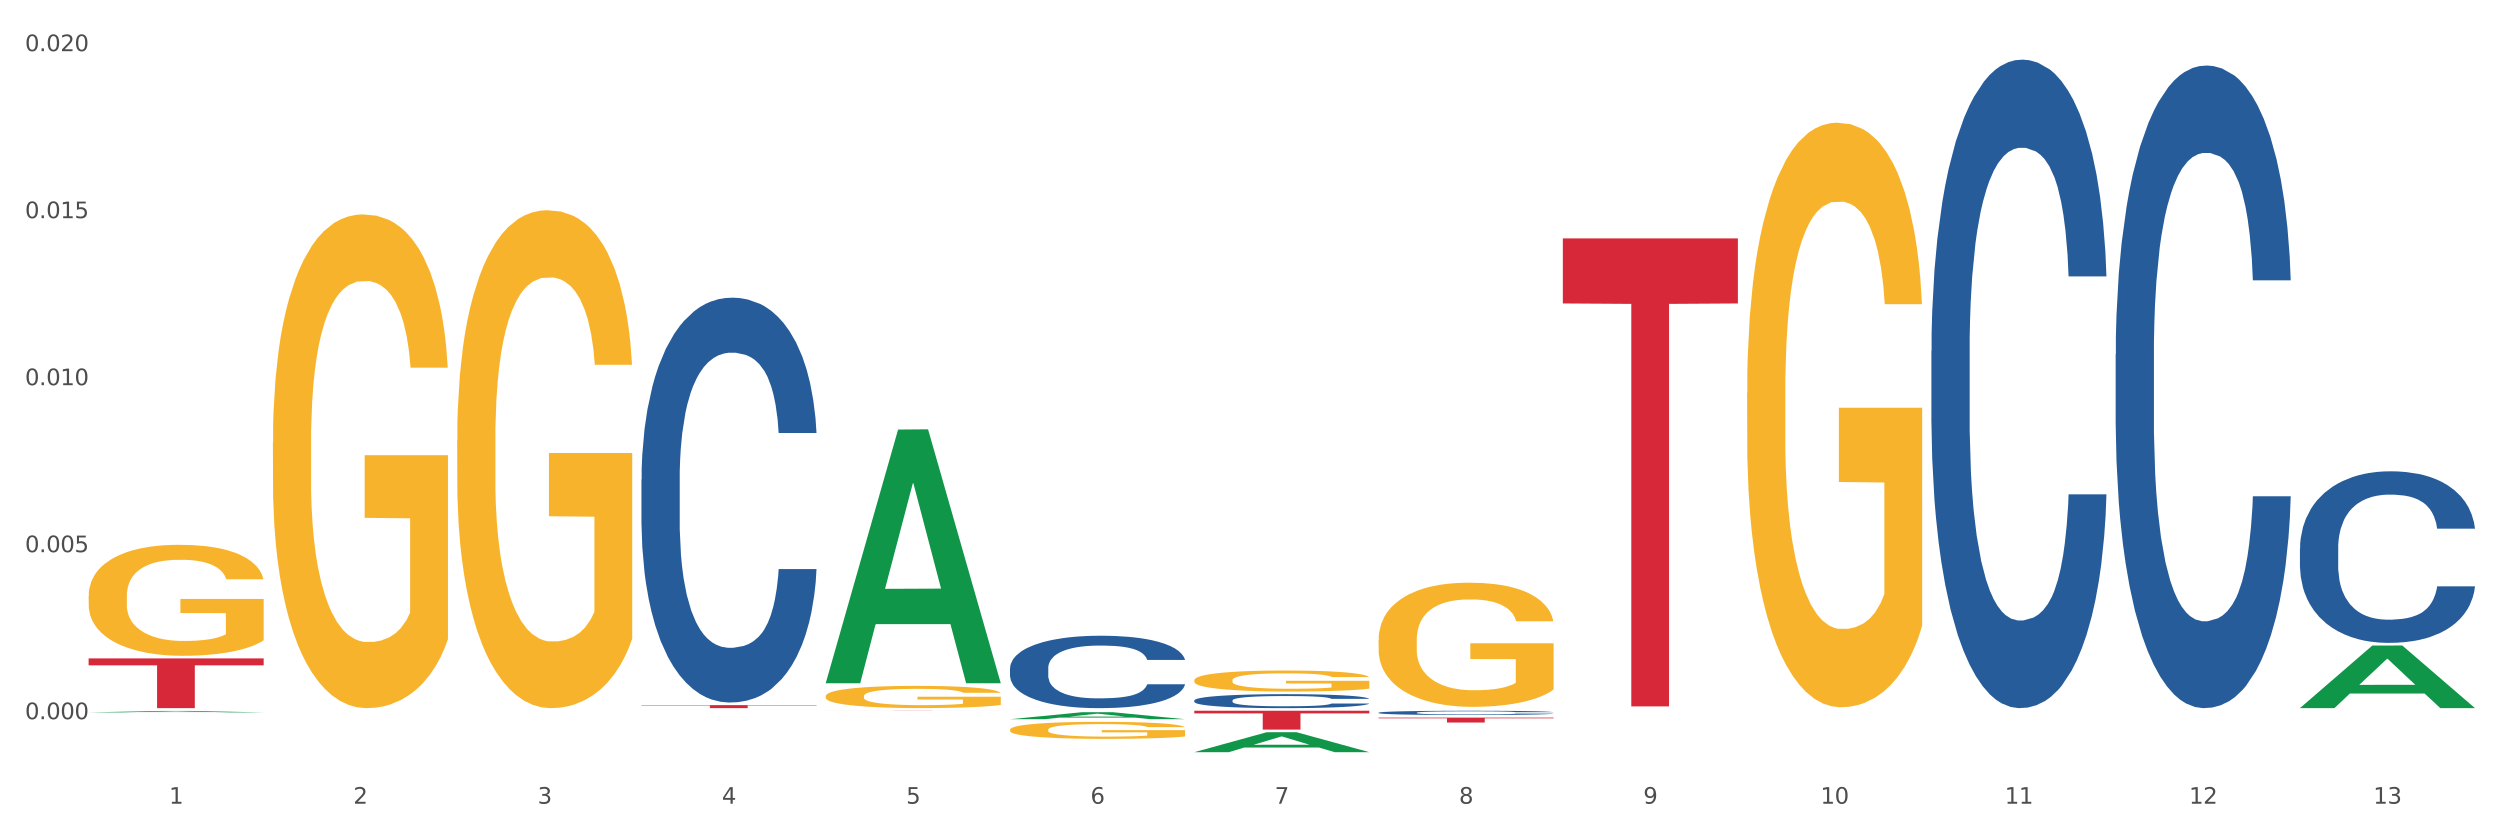
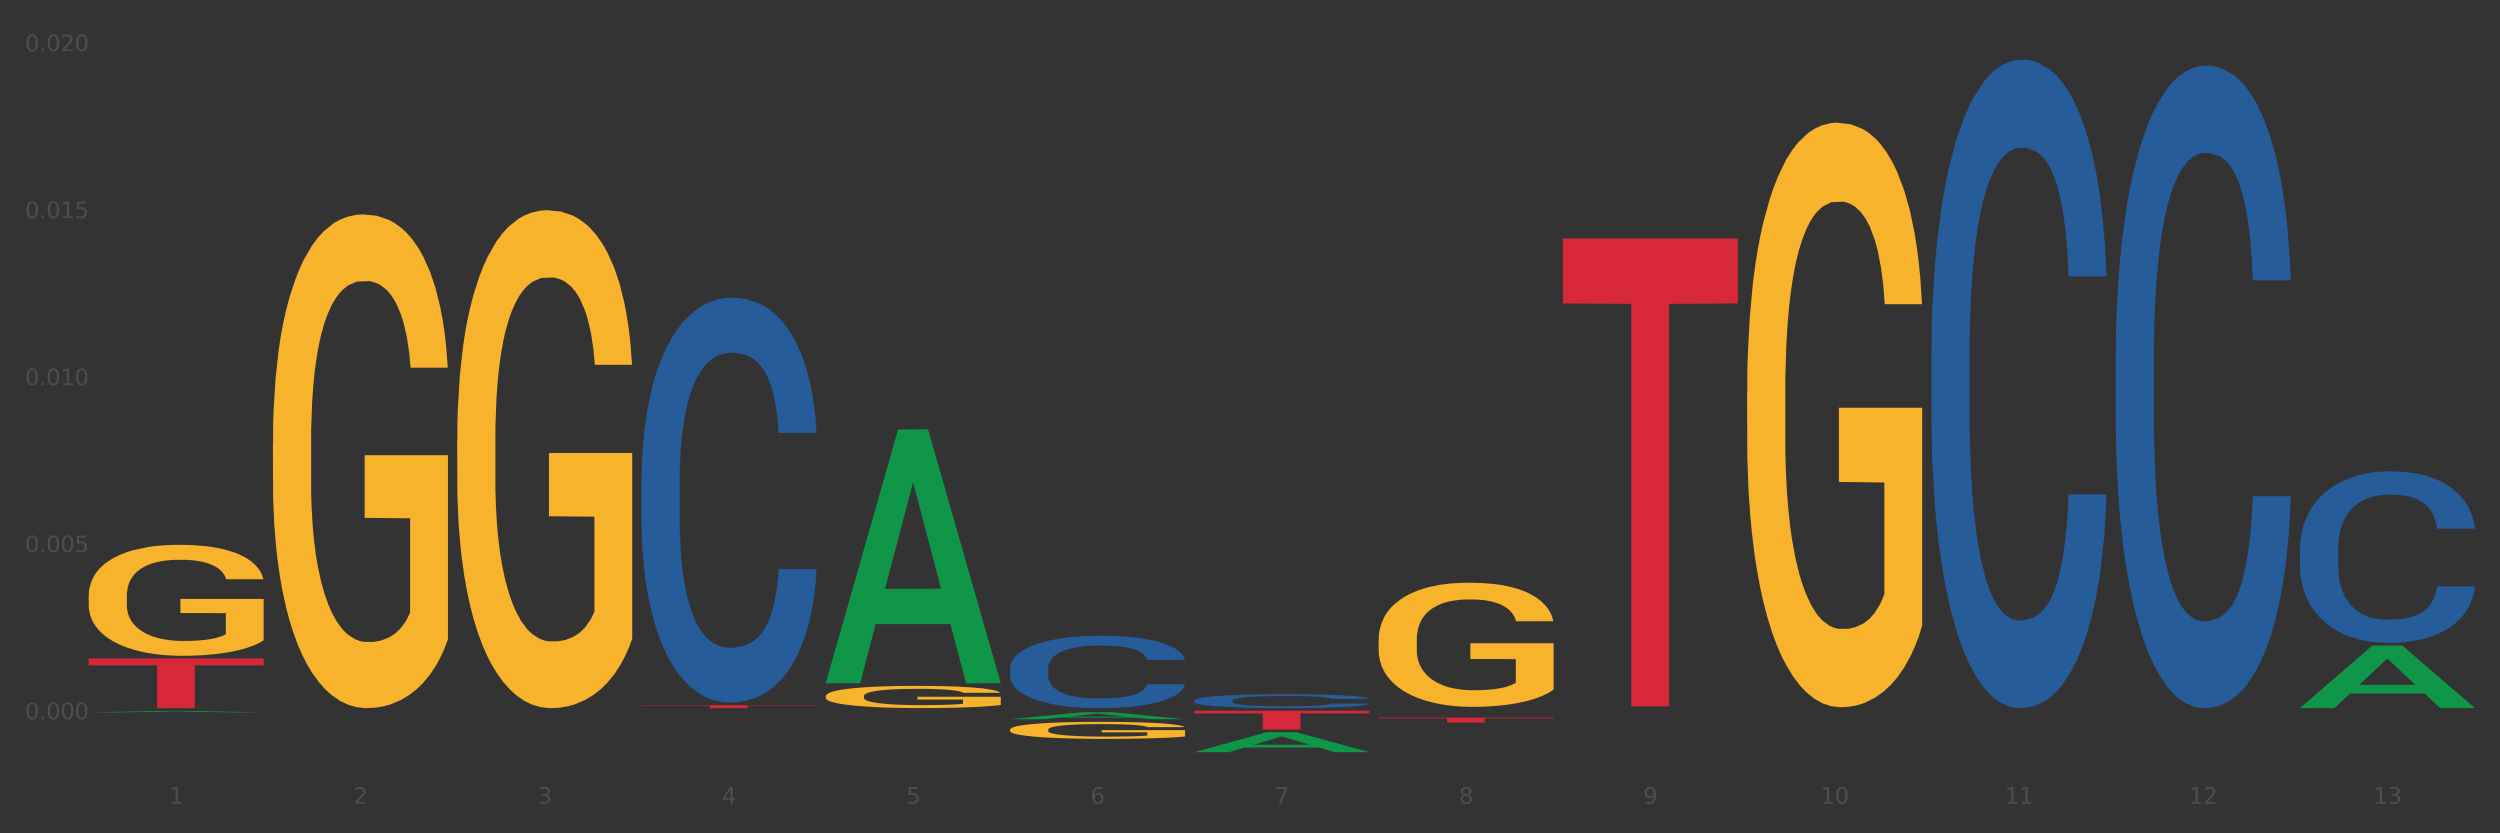
<svg xmlns="http://www.w3.org/2000/svg" xmlns:xlink="http://www.w3.org/1999/xlink" width="1080pt" height="360pt" viewBox="0 0 1080 360" version="1.1">
  <rect x="0" y="0" width="1080" height="360" fill="#333333" stroke="none" />
  <defs>
    <style type="text/css">*{stroke-linejoin: round; stroke-linecap: butt}</style>
  </defs>
  <g id="figure_1">
    <g id="patch_1">
-       <path d="M 0 360  L 1080 360  L 1080 0  L 0 0  z " style="fill: #ffffff; stroke: #ffffff; stroke-linejoin: miter" />
-     </g>
+       </g>
    <g id="axes_1">
      <g id="matplotlib.axis_1">
        <g id="xtick_1">
          <g id="text_1">
            <g style="fill: #4d4d4d" transform="translate(73.043 347.204) scale(0.096 -0.096)">
              <defs>
                <path id="DejaVuSans-31" d="M 794 531  L 1825 531  L 1825 4091  L 703 3866  L 703 4441  L 1819 4666  L 2450 4666  L 2450 531  L 3481 531  L 3481 0  L 794 0  L 794 531  z " transform="scale(0.016)" />
              </defs>
              <use xlink:href="#DejaVuSans-31" />
            </g>
          </g>
        </g>
        <g id="xtick_2">
          <g id="text_2">
            <g style="fill: #4d4d4d" transform="translate(152.65 347.204) scale(0.096 -0.096)">
              <defs>
                <path id="DejaVuSans-32" d="M 1228 531  L 3431 531  L 3431 0  L 469 0  L 469 531  Q 828 903 1448 1529  Q 2069 2156 2228 2338  Q 2531 2678 2651 2914  Q 2772 3150 2772 3378  Q 2772 3750 2511 3984  Q 2250 4219 1831 4219  Q 1534 4219 1204 4116  Q 875 4013 500 3803  L 500 4441  Q 881 4594 1212 4672  Q 1544 4750 1819 4750  Q 2544 4750 2975 4387  Q 3406 4025 3406 3419  Q 3406 3131 3298 2873  Q 3191 2616 2906 2266  Q 2828 2175 2409 1742  Q 1991 1309 1228 531  z " transform="scale(0.016)" />
              </defs>
              <use xlink:href="#DejaVuSans-32" />
            </g>
          </g>
        </g>
        <g id="xtick_3">
          <g id="text_3">
            <g style="fill: #4d4d4d" transform="translate(232.258 347.204) scale(0.096 -0.096)">
              <defs>
                <path id="DejaVuSans-33" d="M 2597 2516  Q 3050 2419 3304 2112  Q 3559 1806 3559 1356  Q 3559 666 3084 287  Q 2609 -91 1734 -91  Q 1441 -91 1130 -33  Q 819 25 488 141  L 488 750  Q 750 597 1062 519  Q 1375 441 1716 441  Q 2309 441 2620 675  Q 2931 909 2931 1356  Q 2931 1769 2642 2001  Q 2353 2234 1838 2234  L 1294 2234  L 1294 2753  L 1863 2753  Q 2328 2753 2575 2939  Q 2822 3125 2822 3475  Q 2822 3834 2567 4026  Q 2313 4219 1838 4219  Q 1578 4219 1281 4162  Q 984 4106 628 3988  L 628 4550  Q 988 4650 1302 4700  Q 1616 4750 1894 4750  Q 2613 4750 3031 4423  Q 3450 4097 3450 3541  Q 3450 3153 3228 2886  Q 3006 2619 2597 2516  z " transform="scale(0.016)" />
              </defs>
              <use xlink:href="#DejaVuSans-33" />
            </g>
          </g>
        </g>
        <g id="xtick_4">
          <g id="text_4">
            <g style="fill: #4d4d4d" transform="translate(311.865 347.204) scale(0.096 -0.096)">
              <defs>
                <path id="DejaVuSans-34" d="M 2419 4116  L 825 1625  L 2419 1625  L 2419 4116  z M 2253 4666  L 3047 4666  L 3047 1625  L 3713 1625  L 3713 1100  L 3047 1100  L 3047 0  L 2419 0  L 2419 1100  L 313 1100  L 313 1709  L 2253 4666  z " transform="scale(0.016)" />
              </defs>
              <use xlink:href="#DejaVuSans-34" />
            </g>
          </g>
        </g>
        <g id="xtick_5">
          <g id="text_5">
            <g style="fill: #4d4d4d" transform="translate(391.473 347.204) scale(0.096 -0.096)">
              <defs>
                <path id="DejaVuSans-35" d="M 691 4666  L 3169 4666  L 3169 4134  L 1269 4134  L 1269 2991  Q 1406 3038 1543 3061  Q 1681 3084 1819 3084  Q 2600 3084 3056 2656  Q 3513 2228 3513 1497  Q 3513 744 3044 326  Q 2575 -91 1722 -91  Q 1428 -91 1123 -41  Q 819 9 494 109  L 494 744  Q 775 591 1075 516  Q 1375 441 1709 441  Q 2250 441 2565 725  Q 2881 1009 2881 1497  Q 2881 1984 2565 2268  Q 2250 2553 1709 2553  Q 1456 2553 1204 2497  Q 953 2441 691 2322  L 691 4666  z " transform="scale(0.016)" />
              </defs>
              <use xlink:href="#DejaVuSans-35" />
            </g>
          </g>
        </g>
        <g id="xtick_6">
          <g id="text_6">
            <g style="fill: #4d4d4d" transform="translate(471.08 347.204) scale(0.096 -0.096)">
              <defs>
                <path id="DejaVuSans-36" d="M 2113 2584  Q 1688 2584 1439 2293  Q 1191 2003 1191 1497  Q 1191 994 1439 701  Q 1688 409 2113 409  Q 2538 409 2786 701  Q 3034 994 3034 1497  Q 3034 2003 2786 2293  Q 2538 2584 2113 2584  z M 3366 4563  L 3366 3988  Q 3128 4100 2886 4159  Q 2644 4219 2406 4219  Q 1781 4219 1451 3797  Q 1122 3375 1075 2522  Q 1259 2794 1537 2939  Q 1816 3084 2150 3084  Q 2853 3084 3261 2657  Q 3669 2231 3669 1497  Q 3669 778 3244 343  Q 2819 -91 2113 -91  Q 1303 -91 875 529  Q 447 1150 447 2328  Q 447 3434 972 4092  Q 1497 4750 2381 4750  Q 2619 4750 2861 4703  Q 3103 4656 3366 4563  z " transform="scale(0.016)" />
              </defs>
              <use xlink:href="#DejaVuSans-36" />
            </g>
          </g>
        </g>
        <g id="xtick_7">
          <g id="text_7">
            <g style="fill: #4d4d4d" transform="translate(550.688 347.204) scale(0.096 -0.096)">
              <defs>
                <path id="DejaVuSans-37" d="M 525 4666  L 3525 4666  L 3525 4397  L 1831 0  L 1172 0  L 2766 4134  L 525 4134  L 525 4666  z " transform="scale(0.016)" />
              </defs>
              <use xlink:href="#DejaVuSans-37" />
            </g>
          </g>
        </g>
        <g id="xtick_8">
          <g id="text_8">
            <g style="fill: #4d4d4d" transform="translate(630.295 347.204) scale(0.096 -0.096)">
              <defs>
                <path id="DejaVuSans-38" d="M 2034 2216  Q 1584 2216 1326 1975  Q 1069 1734 1069 1313  Q 1069 891 1326 650  Q 1584 409 2034 409  Q 2484 409 2743 651  Q 3003 894 3003 1313  Q 3003 1734 2745 1975  Q 2488 2216 2034 2216  z M 1403 2484  Q 997 2584 770 2862  Q 544 3141 544 3541  Q 544 4100 942 4425  Q 1341 4750 2034 4750  Q 2731 4750 3128 4425  Q 3525 4100 3525 3541  Q 3525 3141 3298 2862  Q 3072 2584 2669 2484  Q 3125 2378 3379 2068  Q 3634 1759 3634 1313  Q 3634 634 3220 271  Q 2806 -91 2034 -91  Q 1263 -91 848 271  Q 434 634 434 1313  Q 434 1759 690 2068  Q 947 2378 1403 2484  z M 1172 3481  Q 1172 3119 1398 2916  Q 1625 2713 2034 2713  Q 2441 2713 2670 2916  Q 2900 3119 2900 3481  Q 2900 3844 2670 4047  Q 2441 4250 2034 4250  Q 1625 4250 1398 4047  Q 1172 3844 1172 3481  z " transform="scale(0.016)" />
              </defs>
              <use xlink:href="#DejaVuSans-38" />
            </g>
          </g>
        </g>
        <g id="xtick_9">
          <g id="text_9">
            <g style="fill: #4d4d4d" transform="translate(709.902 347.204) scale(0.096 -0.096)">
              <defs>
                <path id="DejaVuSans-39" d="M 703 97  L 703 672  Q 941 559 1184 500  Q 1428 441 1663 441  Q 2288 441 2617 861  Q 2947 1281 2994 2138  Q 2813 1869 2534 1725  Q 2256 1581 1919 1581  Q 1219 1581 811 2004  Q 403 2428 403 3163  Q 403 3881 828 4315  Q 1253 4750 1959 4750  Q 2769 4750 3195 4129  Q 3622 3509 3622 2328  Q 3622 1225 3098 567  Q 2575 -91 1691 -91  Q 1453 -91 1209 -44  Q 966 3 703 97  z M 1959 2075  Q 2384 2075 2632 2365  Q 2881 2656 2881 3163  Q 2881 3666 2632 3958  Q 2384 4250 1959 4250  Q 1534 4250 1286 3958  Q 1038 3666 1038 3163  Q 1038 2656 1286 2365  Q 1534 2075 1959 2075  z " transform="scale(0.016)" />
              </defs>
              <use xlink:href="#DejaVuSans-39" />
            </g>
          </g>
        </g>
        <g id="xtick_10">
          <g id="text_10">
            <g style="fill: #4d4d4d" transform="translate(786.456 347.204) scale(0.096 -0.096)">
              <defs>
                <path id="DejaVuSans-30" d="M 2034 4250  Q 1547 4250 1301 3770  Q 1056 3291 1056 2328  Q 1056 1369 1301 889  Q 1547 409 2034 409  Q 2525 409 2770 889  Q 3016 1369 3016 2328  Q 3016 3291 2770 3770  Q 2525 4250 2034 4250  z M 2034 4750  Q 2819 4750 3233 4129  Q 3647 3509 3647 2328  Q 3647 1150 3233 529  Q 2819 -91 2034 -91  Q 1250 -91 836 529  Q 422 1150 422 2328  Q 422 3509 836 4129  Q 1250 4750 2034 4750  z " transform="scale(0.016)" />
              </defs>
              <use xlink:href="#DejaVuSans-31" />
              <use xlink:href="#DejaVuSans-30" transform="translate(63.623 0)" />
            </g>
          </g>
        </g>
        <g id="xtick_11">
          <g id="text_11">
            <g style="fill: #4d4d4d" transform="translate(866.063 347.204) scale(0.096 -0.096)">
              <use xlink:href="#DejaVuSans-31" />
              <use xlink:href="#DejaVuSans-31" transform="translate(63.623 0)" />
            </g>
          </g>
        </g>
        <g id="xtick_12">
          <g id="text_12">
            <g style="fill: #4d4d4d" transform="translate(945.671 347.204) scale(0.096 -0.096)">
              <use xlink:href="#DejaVuSans-31" />
              <use xlink:href="#DejaVuSans-32" transform="translate(63.623 0)" />
            </g>
          </g>
        </g>
        <g id="xtick_13">
          <g id="text_13">
            <g style="fill: #4d4d4d" transform="translate(1025.278 347.204) scale(0.096 -0.096)">
              <use xlink:href="#DejaVuSans-31" />
              <use xlink:href="#DejaVuSans-33" transform="translate(63.623 0)" />
            </g>
          </g>
        </g>
        <g id="xtick_14" />
        <g id="xtick_15" />
        <g id="xtick_16" />
        <g id="xtick_17" />
        <g id="xtick_18" />
        <g id="xtick_19" />
        <g id="xtick_20" />
        <g id="xtick_21" />
        <g id="xtick_22" />
        <g id="xtick_23" />
        <g id="xtick_24" />
        <g id="xtick_25" />
      </g>
      <g id="matplotlib.axis_2">
        <g id="ytick_1">
          <g id="text_14">
            <g style="fill: #4d4d4d" transform="translate(10.8 310.693) scale(0.096 -0.096)">
              <defs>
                <path id="DejaVuSans-2e" d="M 684 794  L 1344 794  L 1344 0  L 684 0  L 684 794  z " transform="scale(0.016)" />
              </defs>
              <use xlink:href="#DejaVuSans-30" />
              <use xlink:href="#DejaVuSans-2e" transform="translate(63.623 0)" />
              <use xlink:href="#DejaVuSans-30" transform="translate(95.41 0)" />
              <use xlink:href="#DejaVuSans-30" transform="translate(159.033 0)" />
              <use xlink:href="#DejaVuSans-30" transform="translate(222.656 0)" />
            </g>
          </g>
        </g>
        <g id="ytick_2">
          <g id="text_15">
            <g style="fill: #4d4d4d" transform="translate(10.8 238.546) scale(0.096 -0.096)">
              <use xlink:href="#DejaVuSans-30" />
              <use xlink:href="#DejaVuSans-2e" transform="translate(63.623 0)" />
              <use xlink:href="#DejaVuSans-30" transform="translate(95.41 0)" />
              <use xlink:href="#DejaVuSans-30" transform="translate(159.033 0)" />
              <use xlink:href="#DejaVuSans-35" transform="translate(222.656 0)" />
            </g>
          </g>
        </g>
        <g id="ytick_3">
          <g id="text_16">
            <g style="fill: #4d4d4d" transform="translate(10.8 166.399) scale(0.096 -0.096)">
              <use xlink:href="#DejaVuSans-30" />
              <use xlink:href="#DejaVuSans-2e" transform="translate(63.623 0)" />
              <use xlink:href="#DejaVuSans-30" transform="translate(95.41 0)" />
              <use xlink:href="#DejaVuSans-31" transform="translate(159.033 0)" />
              <use xlink:href="#DejaVuSans-30" transform="translate(222.656 0)" />
            </g>
          </g>
        </g>
        <g id="ytick_4">
          <g id="text_17">
            <g style="fill: #4d4d4d" transform="translate(10.8 94.251) scale(0.096 -0.096)">
              <use xlink:href="#DejaVuSans-30" />
              <use xlink:href="#DejaVuSans-2e" transform="translate(63.623 0)" />
              <use xlink:href="#DejaVuSans-30" transform="translate(95.41 0)" />
              <use xlink:href="#DejaVuSans-31" transform="translate(159.033 0)" />
              <use xlink:href="#DejaVuSans-35" transform="translate(222.656 0)" />
            </g>
          </g>
        </g>
        <g id="ytick_5">
          <g id="text_18">
            <g style="fill: #4d4d4d" transform="translate(10.8 22.104) scale(0.096 -0.096)">
              <use xlink:href="#DejaVuSans-30" />
              <use xlink:href="#DejaVuSans-2e" transform="translate(63.623 0)" />
              <use xlink:href="#DejaVuSans-30" transform="translate(95.41 0)" />
              <use xlink:href="#DejaVuSans-32" transform="translate(159.033 0)" />
              <use xlink:href="#DejaVuSans-30" transform="translate(222.656 0)" />
            </g>
          </g>
        </g>
        <g id="ytick_6" />
        <g id="ytick_7" />
        <g id="ytick_8" />
        <g id="ytick_9" />
      </g>
      <g id="PolyCollection_1">
        <path d="M 38.283 307.747  L 38.361 307.746  L 69.547 307.133  L 82.49 307.133  L 113.91 307.748  L 98.941 307.748  L 92.158 307.605  L 59.958 307.605  L 59.724 307.607  L 53.175 307.748  L 38.283 307.748  L 38.283 307.747  L 64.012 307.519  L 88.103 307.518  L 76.175 307.264  L 76.019 307.263  L 75.863 307.264  L 63.934 307.518  L 64.012 307.519  L 38.283 307.747  z " clip-path="url(#p5409ed1323)" style="fill: #109648" />
        <path d="M 515.928 307.046  L 591.555 307.046  L 591.555 308.178  L 561.806 308.186  L 561.806 315.193  L 545.498 315.193  L 545.498 308.186  L 515.928 308.178  L 515.928 307.054  L 515.928 307.046  z " clip-path="url(#p5409ed1323)" style="fill: #d62839" />
        <path d="M 356.713 307.046  L 432.34 307.046  L 432.34 307.055  L 402.591 307.055  L 402.591 307.108  L 386.283 307.108  L 386.283 307.055  L 356.713 307.055  L 356.713 307.046  L 356.713 307.046  z " clip-path="url(#p5409ed1323)" style="fill: #d62839" />
        <path d="M 277.105 304.621  L 352.733 304.621  L 352.733 304.802  L 322.984 304.803  L 322.984 305.921  L 306.675 305.921  L 306.675 304.803  L 277.105 304.802  L 277.105 304.622  L 277.105 304.621  z " clip-path="url(#p5409ed1323)" style="fill: #d62839" />
        <path d="M 38.283 284.431  L 113.91 284.431  L 113.91 287.418  L 84.161 287.438  L 84.161 305.921  L 67.853 305.921  L 67.853 287.438  L 38.283 287.418  L 38.283 284.452  L 38.283 284.431  z " clip-path="url(#p5409ed1323)" style="fill: #d62839" />
        <path d="M 436.32 288.692  L 436.41 288.664  L 436.41 287.864  L 436.678 286.778  L 437.661 284.778  L 438.913 283.263  L 441.058 281.492  L 442.22 280.749  L 443.74 279.921  L 446.869 278.578  L 450.445 277.435  L 452.948 276.806  L 454.825 276.406  L 459.026 275.692  L 461.44 275.378  L 463.943 275.12  L 466.089 274.949  L 469.664 274.749  L 472.525 274.663  L 475.832 274.635  L 478.604 274.663  L 482.269 274.778  L 487.632 275.12  L 489.689 275.32  L 492.46 275.663  L 495.32 276.12  L 497.645 276.578  L 500.326 277.235  L 503.098 278.092  L 505.779 279.178  L 507.657 280.178  L 509.176 281.235  L 510.517 282.521  L 511.501 283.921  L 511.948 285.092  L 495.589 285.092  L 495.142 284.035  L 494.248 282.892  L 493.354 282.121  L 492.37 281.492  L 490.851 280.778  L 489.51 280.321  L 487.275 279.778  L 485.219 279.435  L 483.52 279.235  L 481.464 279.063  L 477.084 278.892  L 473.955 278.892  L 471.989 278.949  L 469.575 279.092  L 467.519 279.292  L 465.105 279.635  L 463.228 280.006  L 461.351 280.492  L 460.278 280.835  L 458.669 281.463  L 457.596 281.978  L 456.166 282.863  L 455.361 283.492  L 453.931 285.121  L 453.305 286.321  L 453.037 287.149  L 452.858 288.064  L 452.858 292.521  L 453.395 294.521  L 453.842 295.378  L 454.557 296.349  L 455.898 297.607  L 457.864 298.835  L 459.92 299.721  L 461.619 300.264  L 463.228 300.664  L 464.837 300.978  L 466.804 301.264  L 468.413 301.435  L 470.826 301.607  L 473.687 301.692  L 475.922 301.692  L 480.481 301.55  L 482.537 301.407  L 484.504 301.207  L 486.649 300.892  L 488.348 300.55  L 489.331 300.292  L 490.94 299.749  L 492.192 299.178  L 493.264 298.521  L 493.979 297.949  L 494.784 297.092  L 495.41 296.121  L 495.589 295.607  L 511.948 295.607  L 511.59 296.635  L 510.964 297.635  L 509.713 298.978  L 508.729 299.749  L 507.21 300.692  L 505.601 301.492  L 503.366 302.378  L 501.31 303.035  L 499.164 303.607  L 496.84 304.121  L 492.639 304.835  L 491.119 305.035  L 487.901 305.378  L 485.398 305.578  L 481.732 305.778  L 477.978 305.892  L 474.045 305.921  L 470.558 305.864  L 466.714 305.692  L 464.301 305.521  L 461.619 305.264  L 458.49 304.864  L 455.54 304.378  L 452.769 303.807  L 450.176 303.15  L 447.763 302.407  L 444.634 301.178  L 442.31 299.978  L 440.611 298.864  L 439.449 297.921  L 438.287 296.721  L 437.661 295.892  L 436.678 293.892  L 436.32 292.035  L 436.32 288.692  z " clip-path="url(#p5409ed1323)" style="fill: #255c99" />
        <path d="M 754.75 169.695  L 754.84 169.464  L 754.84 161.161  L 755.018 154.012  L 755.911 136.714  L 757.25 122.414  L 758.233 114.803  L 759.215 108.576  L 760.376 102.349  L 761.804 95.891  L 764.394 86.435  L 766.001 81.591  L 767.965 76.517  L 771.537 69.137  L 774.126 64.985  L 776.805 61.526  L 781.18 57.374  L 784.037 55.529  L 787.073 54.145  L 790.734 53.223  L 793.501 52.992  L 799.573 53.684  L 804.752 55.76  L 807.252 57.374  L 810.466 60.142  L 812.163 61.987  L 814.931 65.677  L 817.788 70.521  L 819.752 74.672  L 822.699 82.514  L 824.931 90.356  L 826.985 100.042  L 828.056 106.731  L 828.86 112.958  L 829.574 120.108  L 830.288 131.409  L 814.216 131.409  L 813.591 123.337  L 812.609 115.726  L 811.181 108.345  L 809.931 103.733  L 807.788 97.967  L 805.823 94.276  L 803.77 91.509  L 801.27 89.202  L 799.305 88.049  L 796.537 87.127  L 791.091 87.357  L 787.43 89.202  L 784.93 91.509  L 783.323 93.585  L 781.894 95.891  L 780.287 99.12  L 778.412 103.963  L 777.072 108.345  L 775.733 113.881  L 774.662 119.416  L 773.68 125.874  L 772.876 132.793  L 772.251 139.943  L 771.715 148.707  L 771.269 163.237  L 771.269 194.835  L 771.447 201.984  L 771.894 211.441  L 772.429 218.59  L 773.322 227.124  L 774.126 232.89  L 775.644 241.193  L 777.34 248.112  L 778.68 252.494  L 780.019 256.184  L 782.34 261.258  L 784.93 265.41  L 787.162 267.947  L 790.198 270.253  L 792.251 271.176  L 794.037 271.637  L 798.412 271.637  L 801.537 270.945  L 805.02 269.331  L 807.698 267.255  L 809.931 264.718  L 812.431 260.566  L 814.038 256.646  L 814.038 208.442  L 794.394 208.212  L 794.394 176.153  L 830.378 176.153  L 830.378 270.253  L 828.86 275.097  L 827.163 279.479  L 825.377 283.4  L 822.699 288.243  L 819.484 292.856  L 816.627 296.085  L 813.591 298.852  L 810.02 301.389  L 805.377 303.696  L 802.52 304.618  L 798.948 305.31  L 794.752 305.541  L 791.091 305.08  L 787.519 303.926  L 783.769 301.851  L 780.108 298.852  L 777.34 295.854  L 774.572 292.164  L 771.626 287.32  L 769.304 282.708  L 767.519 278.556  L 765.554 273.252  L 763.411 266.332  L 761.804 260.105  L 760.376 253.647  L 758.858 245.344  L 757.786 238.195  L 756.715 229.2  L 756.09 222.511  L 755.375 212.132  L 754.84 197.602  L 754.75 169.695  z " clip-path="url(#p5409ed1323)" style="fill: #f7b32b" />
        <path d="M 595.535 276.511  L 595.625 276.462  L 595.625 274.698  L 595.803 273.18  L 596.696 269.506  L 598.036 266.469  L 599.018 264.852  L 600 263.53  L 601.161 262.207  L 602.589 260.835  L 605.179 258.827  L 606.786 257.798  L 608.75 256.721  L 612.322 255.153  L 614.911 254.271  L 617.59 253.537  L 621.965 252.655  L 624.822 252.263  L 627.858 251.969  L 631.519 251.773  L 634.287 251.724  L 640.358 251.871  L 645.537 252.312  L 648.037 252.655  L 651.251 253.243  L 652.948 253.635  L 655.716 254.418  L 658.573 255.447  L 660.537 256.329  L 663.484 257.994  L 665.716 259.66  L 667.77 261.717  L 668.841 263.138  L 669.645 264.46  L 670.359 265.979  L 671.073 268.379  L 655.001 268.379  L 654.376 266.665  L 653.394 265.048  L 651.966 263.481  L 650.716 262.501  L 648.573 261.276  L 646.608 260.493  L 644.555 259.905  L 642.055 259.415  L 640.09 259.17  L 637.322 258.974  L 631.876 259.023  L 628.215 259.415  L 625.715 259.905  L 624.108 260.346  L 622.679 260.835  L 621.072 261.521  L 619.197 262.55  L 617.857 263.481  L 616.518 264.656  L 615.447 265.832  L 614.465 267.204  L 613.661 268.673  L 613.036 270.192  L 612.5 272.053  L 612.054 275.139  L 612.054 281.85  L 612.232 283.369  L 612.679 285.377  L 613.214 286.896  L 614.107 288.708  L 614.911 289.933  L 616.429 291.696  L 618.125 293.166  L 619.465 294.097  L 620.804 294.88  L 623.125 295.958  L 625.715 296.84  L 627.947 297.379  L 630.983 297.869  L 633.036 298.065  L 634.822 298.162  L 639.197 298.162  L 642.322 298.016  L 645.805 297.673  L 648.483 297.232  L 650.716 296.693  L 653.216 295.811  L 654.823 294.978  L 654.823 284.74  L 635.179 284.691  L 635.179 277.882  L 671.163 277.882  L 671.163 297.869  L 669.645 298.897  L 667.948 299.828  L 666.162 300.661  L 663.484 301.689  L 660.269 302.669  L 657.412 303.355  L 654.376 303.943  L 650.805 304.482  L 646.162 304.971  L 643.305 305.167  L 639.733 305.314  L 635.537 305.363  L 631.876 305.265  L 628.304 305.02  L 624.554 304.58  L 620.893 303.943  L 618.125 303.306  L 615.357 302.522  L 612.411 301.494  L 610.089 300.514  L 608.304 299.632  L 606.339 298.505  L 604.196 297.036  L 602.589 295.713  L 601.161 294.342  L 599.643 292.578  L 598.571 291.06  L 597.5 289.149  L 596.875 287.729  L 596.16 285.524  L 595.625 282.438  L 595.535 276.511  z " clip-path="url(#p5409ed1323)" style="fill: #f7b32b" />
-         <path d="M 515.928 293.865  L 516.017 293.857  L 516.017 293.558  L 516.196 293.301  L 517.089 292.678  L 518.428 292.164  L 519.41 291.89  L 520.392 291.666  L 521.553 291.442  L 522.982 291.209  L 525.571 290.869  L 527.178 290.695  L 529.143 290.512  L 532.714 290.247  L 535.303 290.097  L 537.982 289.973  L 542.357 289.823  L 545.214 289.757  L 548.25 289.707  L 551.911 289.674  L 554.679 289.666  L 560.751 289.691  L 565.929 289.765  L 568.429 289.823  L 571.644 289.923  L 573.34 289.989  L 576.108 290.122  L 578.965 290.296  L 580.93 290.446  L 583.876 290.728  L 586.108 291.01  L 588.162 291.359  L 589.234 291.599  L 590.037 291.823  L 590.751 292.081  L 591.466 292.487  L 575.394 292.487  L 574.769 292.197  L 573.787 291.923  L 572.358 291.657  L 571.108 291.492  L 568.965 291.284  L 567.001 291.151  L 564.947 291.052  L 562.447 290.969  L 560.483 290.927  L 557.715 290.894  L 552.268 290.902  L 548.607 290.969  L 546.107 291.052  L 544.5 291.126  L 543.072 291.209  L 541.464 291.326  L 539.589 291.5  L 538.25 291.657  L 536.911 291.857  L 535.839 292.056  L 534.857 292.288  L 534.053 292.537  L 533.428 292.794  L 532.893 293.11  L 532.446 293.633  L 532.446 294.77  L 532.625 295.027  L 533.071 295.367  L 533.607 295.625  L 534.5 295.932  L 535.303 296.139  L 536.821 296.438  L 538.518 296.687  L 539.857 296.844  L 541.197 296.977  L 543.518 297.16  L 546.107 297.309  L 548.34 297.401  L 551.375 297.484  L 553.429 297.517  L 555.215 297.533  L 559.59 297.533  L 562.715 297.508  L 566.197 297.45  L 568.876 297.376  L 571.108 297.284  L 573.608 297.135  L 575.215 296.994  L 575.215 295.259  L 555.572 295.251  L 555.572 294.097  L 591.555 294.097  L 591.555 297.484  L 590.037 297.658  L 588.341 297.816  L 586.555 297.957  L 583.876 298.131  L 580.662 298.297  L 577.805 298.413  L 574.769 298.513  L 571.197 298.604  L 566.554 298.687  L 563.697 298.72  L 560.126 298.745  L 555.929 298.753  L 552.268 298.737  L 548.697 298.695  L 544.947 298.621  L 541.286 298.513  L 538.518 298.405  L 535.75 298.272  L 532.803 298.098  L 530.482 297.932  L 528.696 297.782  L 526.732 297.591  L 524.589 297.342  L 522.982 297.118  L 521.553 296.886  L 520.035 296.587  L 518.964 296.33  L 517.892 296.006  L 517.267 295.766  L 516.553 295.392  L 516.017 294.869  L 515.928 293.865  z " clip-path="url(#p5409ed1323)" style="fill: #f7b32b" />
        <path d="M 595.535 310.018  L 671.163 310.018  L 671.163 310.313  L 641.413 310.315  L 641.413 312.143  L 625.105 312.143  L 625.105 310.315  L 595.535 310.313  L 595.535 310.02  L 595.535 310.018  z " clip-path="url(#p5409ed1323)" style="fill: #d62839" />
        <path d="M 436.32 315.231  L 436.41 315.225  L 436.41 314.983  L 436.588 314.775  L 437.481 314.271  L 438.821 313.854  L 439.803 313.632  L 440.785 313.451  L 441.946 313.269  L 443.374 313.081  L 445.964 312.806  L 447.571 312.665  L 449.535 312.517  L 453.107 312.302  L 455.696 312.181  L 458.375 312.08  L 462.75 311.959  L 465.607 311.905  L 468.643 311.865  L 472.304 311.838  L 475.072 311.832  L 481.143 311.852  L 486.322 311.912  L 488.822 311.959  L 492.036 312.04  L 493.733 312.094  L 496.501 312.201  L 499.358 312.342  L 501.322 312.463  L 504.269 312.692  L 506.501 312.92  L 508.555 313.202  L 509.626 313.397  L 510.43 313.579  L 511.144 313.787  L 511.858 314.116  L 495.786 314.116  L 495.161 313.881  L 494.179 313.659  L 492.751 313.444  L 491.501 313.31  L 489.358 313.142  L 487.393 313.034  L 485.34 312.954  L 482.84 312.886  L 480.875 312.853  L 478.107 312.826  L 472.661 312.833  L 469 312.886  L 466.5 312.954  L 464.893 313.014  L 463.464 313.081  L 461.857 313.175  L 459.982 313.316  L 458.643 313.444  L 457.303 313.605  L 456.232 313.767  L 455.25 313.955  L 454.446 314.156  L 453.821 314.365  L 453.285 314.62  L 452.839 315.043  L 452.839 315.964  L 453.017 316.172  L 453.464 316.448  L 454 316.656  L 454.892 316.905  L 455.696 317.072  L 457.214 317.314  L 458.91 317.516  L 460.25 317.644  L 461.589 317.751  L 463.911 317.899  L 466.5 318.02  L 468.732 318.094  L 471.768 318.161  L 473.822 318.188  L 475.607 318.201  L 479.982 318.201  L 483.107 318.181  L 486.59 318.134  L 489.268 318.074  L 491.501 318  L 494.001 317.879  L 495.608 317.765  L 495.608 316.36  L 475.964 316.354  L 475.964 315.42  L 511.948 315.42  L 511.948 318.161  L 510.43 318.302  L 508.733 318.43  L 506.947 318.544  L 504.269 318.685  L 501.054 318.819  L 498.197 318.914  L 495.161 318.994  L 491.59 319.068  L 486.947 319.135  L 484.09 319.162  L 480.518 319.182  L 476.322 319.189  L 472.661 319.176  L 469.089 319.142  L 465.339 319.082  L 461.678 318.994  L 458.91 318.907  L 456.142 318.799  L 453.196 318.658  L 450.874 318.524  L 449.089 318.403  L 447.124 318.248  L 444.981 318.047  L 443.374 317.865  L 441.946 317.677  L 440.428 317.435  L 439.356 317.227  L 438.285 316.965  L 437.66 316.77  L 436.945 316.468  L 436.41 316.044  L 436.32 315.231  z " clip-path="url(#p5409ed1323)" style="fill: #f7b32b" />
        <path d="M 197.498 190.209  L 197.587 190.012  L 197.587 182.94  L 197.766 176.85  L 198.659 162.116  L 199.998 149.935  L 200.98 143.452  L 201.962 138.148  L 203.123 132.844  L 204.552 127.343  L 207.141 119.288  L 208.748 115.163  L 210.713 110.841  L 214.284 104.554  L 216.874 101.018  L 219.552 98.071  L 223.927 94.535  L 226.785 92.963  L 229.82 91.785  L 233.481 90.999  L 236.249 90.802  L 242.321 91.392  L 247.499 93.16  L 249.999 94.535  L 253.214 96.893  L 254.91 98.464  L 257.678 101.607  L 260.535 105.733  L 262.5 109.269  L 265.446 115.949  L 267.679 122.628  L 269.732 130.879  L 270.804 136.577  L 271.607 141.881  L 272.322 147.971  L 273.036 157.597  L 256.964 157.597  L 256.339 150.721  L 255.357 144.238  L 253.928 137.952  L 252.678 134.023  L 250.535 129.111  L 248.571 125.968  L 246.517 123.61  L 244.017 121.646  L 242.053 120.664  L 239.285 119.878  L 233.838 120.074  L 230.177 121.646  L 227.677 123.61  L 226.07 125.379  L 224.642 127.343  L 223.034 130.094  L 221.159 134.219  L 219.82 137.952  L 218.481 142.667  L 217.409 147.382  L 216.427 152.882  L 215.623 158.776  L 214.998 164.866  L 214.463 172.331  L 214.016 184.708  L 214.016 211.622  L 214.195 217.713  L 214.641 225.767  L 215.177 231.857  L 216.07 239.126  L 216.874 244.038  L 218.391 251.11  L 220.088 257.004  L 221.427 260.736  L 222.767 263.88  L 225.088 268.202  L 227.677 271.738  L 229.91 273.899  L 232.945 275.863  L 234.999 276.649  L 236.785 277.042  L 241.16 277.042  L 244.285 276.453  L 247.767 275.078  L 250.446 273.309  L 252.678 271.148  L 255.178 267.612  L 256.785 264.273  L 256.785 223.213  L 237.142 223.017  L 237.142 195.71  L 273.125 195.71  L 273.125 275.863  L 271.607 279.989  L 269.911 283.722  L 268.125 287.061  L 265.446 291.187  L 262.232 295.116  L 259.375 297.866  L 256.339 300.224  L 252.767 302.385  L 248.124 304.349  L 245.267 305.135  L 241.696 305.725  L 237.499 305.921  L 233.838 305.528  L 230.267 304.546  L 226.517 302.778  L 222.856 300.224  L 220.088 297.67  L 217.32 294.527  L 214.373 290.401  L 212.052 286.472  L 210.266 282.936  L 208.302 278.417  L 206.159 272.524  L 204.552 267.219  L 203.123 261.719  L 201.605 254.646  L 200.534 248.556  L 199.462 240.894  L 198.837 235.197  L 198.123 226.357  L 197.587 213.98  L 197.498 190.209  z " clip-path="url(#p5409ed1323)" style="fill: #f7b32b" />
        <path d="M 117.89 191.18  L 117.98 190.985  L 117.98 183.972  L 118.158 177.933  L 119.051 163.322  L 120.391 151.244  L 121.373 144.816  L 122.355 139.556  L 123.516 134.296  L 124.944 128.842  L 127.534 120.855  L 129.141 116.764  L 131.105 112.478  L 134.677 106.244  L 137.266 102.737  L 139.945 99.815  L 144.32 96.309  L 147.177 94.75  L 150.213 93.582  L 153.874 92.802  L 156.642 92.608  L 162.713 93.192  L 167.892 94.945  L 170.392 96.309  L 173.606 98.647  L 175.303 100.205  L 178.071 103.322  L 180.928 107.413  L 182.892 110.919  L 185.839 117.543  L 188.071 124.166  L 190.125 132.348  L 191.196 137.998  L 192 143.257  L 192.714 149.296  L 193.428 158.842  L 177.356 158.842  L 176.731 152.024  L 175.749 145.595  L 174.321 139.361  L 173.071 135.465  L 170.928 130.595  L 168.963 127.478  L 166.91 125.14  L 164.41 123.192  L 162.445 122.218  L 159.677 121.439  L 154.231 121.634  L 150.57 123.192  L 148.07 125.14  L 146.463 126.894  L 145.034 128.842  L 143.427 131.569  L 141.552 135.66  L 140.213 139.361  L 138.873 144.037  L 137.802 148.712  L 136.82 154.166  L 136.016 160.011  L 135.391 166.05  L 134.855 173.452  L 134.409 185.725  L 134.409 212.414  L 134.587 218.453  L 135.034 226.44  L 135.57 232.479  L 136.462 239.687  L 137.266 244.557  L 138.784 251.57  L 140.48 257.414  L 141.82 261.115  L 143.159 264.232  L 145.481 268.518  L 148.07 272.025  L 150.302 274.168  L 153.338 276.116  L 155.392 276.895  L 157.177 277.284  L 161.552 277.284  L 164.678 276.7  L 168.16 275.336  L 170.838 273.583  L 173.071 271.44  L 175.571 267.934  L 177.178 264.622  L 177.178 223.907  L 157.534 223.713  L 157.534 196.634  L 193.518 196.634  L 193.518 276.116  L 192 280.207  L 190.303 283.908  L 188.517 287.22  L 185.839 291.311  L 182.624 295.207  L 179.767 297.934  L 176.731 300.272  L 173.16 302.415  L 168.517 304.363  L 165.66 305.142  L 162.088 305.726  L 157.892 305.921  L 154.231 305.531  L 150.659 304.557  L 146.909 302.804  L 143.248 300.272  L 140.48 297.739  L 137.712 294.622  L 134.766 290.531  L 132.444 286.635  L 130.659 283.129  L 128.694 278.648  L 126.551 272.804  L 124.944 267.544  L 123.516 262.089  L 121.998 255.076  L 120.926 249.037  L 119.855 241.44  L 119.23 235.791  L 118.516 227.024  L 117.98 214.751  L 117.89 191.18  z " clip-path="url(#p5409ed1323)" style="fill: #f7b32b" />
-         <path d="M 38.283 257.515  L 38.372 257.471  L 38.372 255.894  L 38.551 254.537  L 39.444 251.253  L 40.783 248.538  L 41.765 247.093  L 42.747 245.91  L 43.908 244.728  L 45.337 243.502  L 47.926 241.707  L 49.533 240.787  L 51.498 239.824  L 55.069 238.422  L 57.659 237.634  L 60.337 236.977  L 64.712 236.189  L 67.57 235.839  L 70.605 235.576  L 74.266 235.401  L 77.034 235.357  L 83.106 235.489  L 88.284 235.883  L 90.784 236.189  L 93.999 236.715  L 95.695 237.065  L 98.463 237.766  L 101.32 238.685  L 103.285 239.473  L 106.231 240.962  L 108.464 242.451  L 110.517 244.29  L 111.589 245.56  L 112.392 246.742  L 113.107 248.1  L 113.821 250.246  L 97.749 250.246  L 97.124 248.713  L 96.142 247.268  L 94.713 245.867  L 93.463 244.991  L 91.32 243.896  L 89.356 243.195  L 87.302 242.67  L 84.802 242.232  L 82.838 242.013  L 80.07 241.838  L 74.623 241.882  L 70.962 242.232  L 68.462 242.67  L 66.855 243.064  L 65.427 243.502  L 63.819 244.115  L 61.944 245.035  L 60.605 245.867  L 59.266 246.918  L 58.194 247.968  L 57.212 249.195  L 56.409 250.508  L 55.783 251.866  L 55.248 253.53  L 54.801 256.288  L 54.801 262.288  L 54.98 263.645  L 55.426 265.44  L 55.962 266.798  L 56.855 268.418  L 57.659 269.513  L 59.176 271.089  L 60.873 272.403  L 62.212 273.235  L 63.552 273.935  L 65.873 274.899  L 68.462 275.687  L 70.695 276.169  L 73.73 276.607  L 75.784 276.782  L 77.57 276.869  L 81.945 276.869  L 85.07 276.738  L 88.552 276.431  L 91.231 276.037  L 93.463 275.556  L 95.963 274.767  L 97.57 274.023  L 97.57 264.871  L 77.927 264.827  L 77.927 258.741  L 113.91 258.741  L 113.91 276.607  L 112.392 277.526  L 110.696 278.358  L 108.91 279.103  L 106.231 280.022  L 103.017 280.898  L 100.16 281.511  L 97.124 282.036  L 93.552 282.518  L 88.909 282.956  L 86.052 283.131  L 82.481 283.262  L 78.284 283.306  L 74.623 283.219  L 71.052 283  L 67.302 282.606  L 63.641 282.036  L 60.873 281.467  L 58.105 280.766  L 55.158 279.847  L 52.837 278.971  L 51.051 278.183  L 49.087 277.176  L 46.944 275.862  L 45.337 274.68  L 43.908 273.454  L 42.39 271.877  L 41.319 270.52  L 40.247 268.812  L 39.622 267.542  L 38.908 265.572  L 38.372 262.813  L 38.283 257.515  z " clip-path="url(#p5409ed1323)" style="fill: #f7b32b" />
+         <path d="M 38.283 257.515  L 38.372 257.471  L 38.372 255.894  L 38.551 254.537  L 39.444 251.253  L 40.783 248.538  L 41.765 247.093  L 42.747 245.91  L 43.908 244.728  L 45.337 243.502  L 47.926 241.707  L 49.533 240.787  L 51.498 239.824  L 55.069 238.422  L 57.659 237.634  L 64.712 236.189  L 67.57 235.839  L 70.605 235.576  L 74.266 235.401  L 77.034 235.357  L 83.106 235.489  L 88.284 235.883  L 90.784 236.189  L 93.999 236.715  L 95.695 237.065  L 98.463 237.766  L 101.32 238.685  L 103.285 239.473  L 106.231 240.962  L 108.464 242.451  L 110.517 244.29  L 111.589 245.56  L 112.392 246.742  L 113.107 248.1  L 113.821 250.246  L 97.749 250.246  L 97.124 248.713  L 96.142 247.268  L 94.713 245.867  L 93.463 244.991  L 91.32 243.896  L 89.356 243.195  L 87.302 242.67  L 84.802 242.232  L 82.838 242.013  L 80.07 241.838  L 74.623 241.882  L 70.962 242.232  L 68.462 242.67  L 66.855 243.064  L 65.427 243.502  L 63.819 244.115  L 61.944 245.035  L 60.605 245.867  L 59.266 246.918  L 58.194 247.968  L 57.212 249.195  L 56.409 250.508  L 55.783 251.866  L 55.248 253.53  L 54.801 256.288  L 54.801 262.288  L 54.98 263.645  L 55.426 265.44  L 55.962 266.798  L 56.855 268.418  L 57.659 269.513  L 59.176 271.089  L 60.873 272.403  L 62.212 273.235  L 63.552 273.935  L 65.873 274.899  L 68.462 275.687  L 70.695 276.169  L 73.73 276.607  L 75.784 276.782  L 77.57 276.869  L 81.945 276.869  L 85.07 276.738  L 88.552 276.431  L 91.231 276.037  L 93.463 275.556  L 95.963 274.767  L 97.57 274.023  L 97.57 264.871  L 77.927 264.827  L 77.927 258.741  L 113.91 258.741  L 113.91 276.607  L 112.392 277.526  L 110.696 278.358  L 108.91 279.103  L 106.231 280.022  L 103.017 280.898  L 100.16 281.511  L 97.124 282.036  L 93.552 282.518  L 88.909 282.956  L 86.052 283.131  L 82.481 283.262  L 78.284 283.306  L 74.623 283.219  L 71.052 283  L 67.302 282.606  L 63.641 282.036  L 60.873 281.467  L 58.105 280.766  L 55.158 279.847  L 52.837 278.971  L 51.051 278.183  L 49.087 277.176  L 46.944 275.862  L 45.337 274.68  L 43.908 273.454  L 42.39 271.877  L 41.319 270.52  L 40.247 268.812  L 39.622 267.542  L 38.908 265.572  L 38.372 262.813  L 38.283 257.515  z " clip-path="url(#p5409ed1323)" style="fill: #f7b32b" />
        <path d="M 993.573 236.904  L 993.662 236.836  L 993.662 234.941  L 993.93 232.368  L 994.914 227.63  L 996.165 224.042  L 998.311 219.845  L 999.473 218.085  L 1000.993 216.121  L 1004.121 212.94  L 1007.697 210.232  L 1010.2 208.743  L 1012.077 207.795  L 1016.279 206.102  L 1018.693 205.358  L 1021.196 204.748  L 1023.341 204.342  L 1026.917 203.868  L 1029.777 203.665  L 1033.085 203.598  L 1035.856 203.665  L 1039.521 203.936  L 1044.885 204.748  L 1046.941 205.222  L 1049.712 206.035  L 1052.573 207.118  L 1054.897 208.201  L 1057.579 209.758  L 1060.35 211.789  L 1063.032 214.361  L 1064.909 216.731  L 1066.429 219.235  L 1067.77 222.282  L 1068.753 225.599  L 1069.2 228.374  L 1052.841 228.374  L 1052.394 225.87  L 1051.5 223.162  L 1050.606 221.334  L 1049.623 219.845  L 1048.103 218.152  L 1046.762 217.069  L 1044.527 215.783  L 1042.471 214.971  L 1040.773 214.497  L 1038.717 214.09  L 1034.336 213.684  L 1031.208 213.684  L 1029.241 213.82  L 1026.827 214.158  L 1024.771 214.632  L 1022.358 215.444  L 1020.48 216.324  L 1018.603 217.475  L 1017.53 218.288  L 1015.921 219.777  L 1014.849 220.995  L 1013.418 223.094  L 1012.614 224.583  L 1011.183 228.442  L 1010.558 231.285  L 1010.29 233.248  L 1010.111 235.415  L 1010.111 245.975  L 1010.647 250.714  L 1011.094 252.745  L 1011.809 255.046  L 1013.15 258.025  L 1015.117 260.936  L 1017.173 263.034  L 1018.871 264.321  L 1020.48 265.268  L 1022.089 266.013  L 1024.056 266.69  L 1025.665 267.096  L 1028.079 267.502  L 1030.939 267.705  L 1033.174 267.705  L 1037.733 267.367  L 1039.789 267.028  L 1041.756 266.555  L 1043.902 265.81  L 1045.6 264.998  L 1046.583 264.388  L 1048.192 263.102  L 1049.444 261.748  L 1050.517 260.191  L 1051.232 258.837  L 1052.036 256.806  L 1052.662 254.505  L 1052.841 253.286  L 1069.2 253.286  L 1068.842 255.723  L 1068.217 258.093  L 1066.965 261.274  L 1065.982 263.102  L 1064.462 265.336  L 1062.853 267.232  L 1060.618 269.33  L 1058.562 270.887  L 1056.417 272.241  L 1054.092 273.46  L 1049.891 275.152  L 1048.371 275.626  L 1045.153 276.438  L 1042.65 276.912  L 1038.985 277.386  L 1035.23 277.657  L 1031.297 277.724  L 1027.811 277.589  L 1023.967 277.183  L 1021.553 276.777  L 1018.871 276.167  L 1015.743 275.22  L 1012.793 274.069  L 1010.021 272.715  L 1007.429 271.158  L 1005.015 269.398  L 1001.887 266.487  L 999.562 263.644  L 997.864 261.004  L 996.702 258.77  L 995.54 255.926  L 994.914 253.963  L 993.93 249.224  L 993.573 244.824  L 993.573 236.904  z " clip-path="url(#p5409ed1323)" style="fill: #255c99" />
        <path d="M 913.965 153.043  L 914.055 152.789  L 914.055 145.691  L 914.323 136.056  L 915.306 118.309  L 916.558 104.872  L 918.703 89.153  L 919.865 82.562  L 921.385 75.209  L 924.514 63.293  L 928.09 53.152  L 930.593 47.575  L 932.47 44.025  L 936.671 37.687  L 939.085 34.898  L 941.588 32.616  L 943.734 31.095  L 947.309 29.321  L 950.17 28.56  L 953.477 28.306  L 956.249 28.56  L 959.914 29.574  L 965.277 32.616  L 967.333 34.391  L 970.105 37.434  L 972.965 41.49  L 975.29 45.546  L 977.971 51.378  L 980.743 58.983  L 983.424 68.618  L 985.302 77.491  L 986.821 86.872  L 988.162 98.281  L 989.146 110.703  L 989.593 121.098  L 973.233 121.098  L 972.786 111.718  L 971.893 101.576  L 970.999 94.731  L 970.015 89.153  L 968.496 82.815  L 967.155 78.759  L 964.92 73.942  L 962.864 70.899  L 961.165 69.125  L 959.109 67.603  L 954.729 66.082  L 951.6 66.082  L 949.634 66.589  L 947.22 67.857  L 945.164 69.632  L 942.75 72.674  L 940.873 75.97  L 938.996 80.28  L 937.923 83.322  L 936.314 88.9  L 935.241 93.463  L 933.811 101.323  L 933.006 106.901  L 931.576 121.352  L 930.95 132  L 930.682 139.352  L 930.503 147.465  L 930.503 187.016  L 931.04 204.763  L 931.487 212.369  L 932.202 220.989  L 933.543 232.144  L 935.509 243.046  L 937.565 250.905  L 939.264 255.722  L 940.873 259.272  L 942.482 262.06  L 944.449 264.596  L 946.058 266.117  L 948.471 267.638  L 951.332 268.399  L 953.567 268.399  L 958.126 267.131  L 960.182 265.863  L 962.149 264.089  L 964.294 261.3  L 965.993 258.258  L 966.976 255.976  L 968.585 251.159  L 969.836 246.088  L 970.909 240.257  L 971.624 235.186  L 972.429 227.58  L 973.055 218.96  L 973.233 214.397  L 989.593 214.397  L 989.235 223.524  L 988.609 232.398  L 987.358 244.313  L 986.374 251.159  L 984.855 259.525  L 983.246 266.624  L 981.011 274.483  L 978.955 280.315  L 976.809 285.385  L 974.485 289.949  L 970.283 296.287  L 968.764 298.062  L 965.546 301.104  L 963.043 302.879  L 959.377 304.653  L 955.623 305.668  L 951.69 305.921  L 948.203 305.414  L 944.359 303.893  L 941.946 302.372  L 939.264 300.09  L 936.135 296.54  L 933.185 292.23  L 930.414 287.16  L 927.821 281.329  L 925.408 274.737  L 922.279 263.835  L 919.955 253.187  L 918.256 243.299  L 917.094 234.933  L 915.932 224.285  L 915.306 216.932  L 914.323 199.185  L 913.965 182.706  L 913.965 153.043  z " clip-path="url(#p5409ed1323)" style="fill: #255c99" />
        <path d="M 834.358 151.64  L 834.447 151.384  L 834.447 144.221  L 834.715 134.498  L 835.699 116.588  L 836.95 103.028  L 839.096 87.165  L 840.258 80.513  L 841.778 73.093  L 844.906 61.068  L 848.482 50.833  L 850.985 45.205  L 852.862 41.623  L 857.064 35.226  L 859.478 32.412  L 861.981 30.109  L 864.126 28.574  L 867.702 26.783  L 870.562 26.015  L 873.87 25.759  L 876.641 26.015  L 880.306 27.039  L 885.67 30.109  L 887.726 31.9  L 890.497 34.97  L 893.358 39.064  L 895.682 43.158  L 898.364 49.042  L 901.135 56.718  L 903.817 66.44  L 905.694 75.395  L 907.214 84.862  L 908.555 96.376  L 909.538 108.912  L 909.985 119.403  L 893.626 119.403  L 893.179 109.936  L 892.285 99.702  L 891.391 92.794  L 890.408 87.165  L 888.888 80.768  L 887.547 76.675  L 885.312 71.813  L 883.256 68.743  L 881.558 66.952  L 879.502 65.417  L 875.121 63.882  L 871.993 63.882  L 870.026 64.394  L 867.612 65.673  L 865.556 67.464  L 863.143 70.534  L 861.265 73.86  L 859.388 78.21  L 858.315 81.28  L 856.706 86.909  L 855.634 91.514  L 854.203 99.446  L 853.399 105.075  L 851.968 119.658  L 851.343 130.404  L 851.075 137.824  L 850.896 146.011  L 850.896 185.925  L 851.432 203.835  L 851.879 211.51  L 852.594 220.21  L 853.935 231.467  L 855.902 242.469  L 857.958 250.4  L 859.656 255.262  L 861.265 258.844  L 862.875 261.658  L 864.841 264.217  L 866.45 265.752  L 868.864 267.287  L 871.724 268.054  L 873.959 268.054  L 878.518 266.775  L 880.574 265.496  L 882.541 263.705  L 884.687 260.891  L 886.385 257.82  L 887.368 255.518  L 888.977 250.656  L 890.229 245.539  L 891.302 239.655  L 892.017 234.537  L 892.821 226.862  L 893.447 218.163  L 893.626 213.557  L 909.985 213.557  L 909.627 222.768  L 909.002 231.723  L 907.75 243.748  L 906.767 250.656  L 905.247 259.1  L 903.638 266.263  L 901.403 274.195  L 899.347 280.08  L 897.202 285.197  L 894.877 289.802  L 890.676 296.199  L 889.156 297.99  L 885.938 301.06  L 883.435 302.851  L 879.77 304.642  L 876.015 305.665  L 872.082 305.921  L 868.596 305.409  L 864.752 303.874  L 862.338 302.339  L 859.656 300.036  L 856.528 296.454  L 853.578 292.105  L 850.806 286.988  L 848.214 281.103  L 845.8 274.451  L 842.672 263.449  L 840.347 252.703  L 838.649 242.725  L 837.487 234.282  L 836.325 223.536  L 835.699 216.116  L 834.715 198.206  L 834.358 181.575  L 834.358 151.64  z " clip-path="url(#p5409ed1323)" style="fill: #255c99" />
-         <path d="M 595.535 307.876  L 595.625 307.874  L 595.625 307.827  L 595.893 307.763  L 596.876 307.645  L 598.128 307.555  L 600.273 307.451  L 601.435 307.407  L 602.955 307.358  L 606.084 307.279  L 609.66 307.211  L 612.163 307.174  L 614.04 307.151  L 618.241 307.109  L 620.655 307.09  L 623.158 307.075  L 625.304 307.065  L 628.879 307.053  L 631.74 307.048  L 635.047 307.046  L 637.819 307.048  L 641.484 307.055  L 646.847 307.075  L 648.904 307.087  L 651.675 307.107  L 654.535 307.134  L 656.86 307.161  L 659.541 307.2  L 662.313 307.25  L 664.994 307.314  L 666.872 307.373  L 668.391 307.436  L 669.732 307.512  L 670.716 307.594  L 671.163 307.663  L 654.803 307.663  L 654.357 307.601  L 653.463 307.534  L 652.569 307.488  L 651.585 307.451  L 650.066 307.409  L 648.725 307.382  L 646.49 307.35  L 644.434 307.33  L 642.735 307.318  L 640.679 307.308  L 636.299 307.297  L 633.17 307.297  L 631.204 307.301  L 628.79 307.309  L 626.734 307.321  L 624.32 307.341  L 622.443 307.363  L 620.566 307.392  L 619.493 307.412  L 617.884 307.449  L 616.811 307.48  L 615.381 307.532  L 614.576 307.569  L 613.146 307.665  L 612.52 307.736  L 612.252 307.785  L 612.073 307.839  L 612.073 308.102  L 612.61 308.22  L 613.057 308.27  L 613.772 308.328  L 615.113 308.402  L 617.079 308.475  L 619.135 308.527  L 620.834 308.559  L 622.443 308.582  L 624.052 308.601  L 626.019 308.618  L 627.628 308.628  L 630.041 308.638  L 632.902 308.643  L 635.137 308.643  L 639.696 308.635  L 641.752 308.626  L 643.719 308.614  L 645.864 308.596  L 647.563 308.576  L 648.546 308.561  L 650.155 308.528  L 651.407 308.495  L 652.479 308.456  L 653.194 308.422  L 653.999 308.372  L 654.625 308.314  L 654.803 308.284  L 671.163 308.284  L 670.805 308.345  L 670.179 308.404  L 668.928 308.483  L 667.944 308.528  L 666.425 308.584  L 664.816 308.631  L 662.581 308.684  L 660.525 308.722  L 658.379 308.756  L 656.055 308.786  L 651.853 308.829  L 650.334 308.84  L 647.116 308.861  L 644.613 308.873  L 640.947 308.884  L 637.193 308.891  L 633.26 308.893  L 629.773 308.889  L 625.929 308.879  L 623.516 308.869  L 620.834 308.854  L 617.705 308.83  L 614.755 308.802  L 611.984 308.768  L 609.391 308.729  L 606.978 308.685  L 603.849 308.613  L 601.525 308.542  L 599.826 308.476  L 598.664 308.421  L 597.502 308.35  L 596.876 308.301  L 595.893 308.183  L 595.535 308.073  L 595.535 307.876  z " clip-path="url(#p5409ed1323)" style="fill: #255c99" />
        <path d="M 515.928 302.593  L 516.017 302.588  L 516.017 302.433  L 516.286 302.224  L 517.269 301.837  L 518.52 301.545  L 520.666 301.203  L 521.828 301.059  L 523.348 300.899  L 526.476 300.64  L 530.052 300.419  L 532.555 300.298  L 534.432 300.221  L 538.634 300.083  L 541.048 300.022  L 543.551 299.972  L 545.696 299.939  L 549.272 299.901  L 552.132 299.884  L 555.44 299.878  L 558.211 299.884  L 561.876 299.906  L 567.24 299.972  L 569.296 300.011  L 572.067 300.077  L 574.928 300.165  L 577.252 300.254  L 579.934 300.381  L 582.705 300.546  L 585.387 300.756  L 587.264 300.949  L 588.784 301.153  L 590.125 301.402  L 591.108 301.672  L 591.555 301.898  L 575.196 301.898  L 574.749 301.694  L 573.855 301.473  L 572.961 301.324  L 571.978 301.203  L 570.458 301.065  L 569.117 300.977  L 566.882 300.872  L 564.826 300.806  L 563.128 300.767  L 561.072 300.734  L 556.691 300.701  L 553.563 300.701  L 551.596 300.712  L 549.182 300.739  L 547.126 300.778  L 544.713 300.844  L 542.835 300.916  L 540.958 301.01  L 539.885 301.076  L 538.276 301.197  L 537.204 301.297  L 535.773 301.468  L 534.969 301.589  L 533.539 301.904  L 532.913 302.135  L 532.645 302.295  L 532.466 302.472  L 532.466 303.333  L 533.002 303.719  L 533.449 303.885  L 534.164 304.072  L 535.505 304.315  L 537.472 304.552  L 539.528 304.724  L 541.226 304.828  L 542.835 304.906  L 544.445 304.966  L 546.411 305.022  L 548.02 305.055  L 550.434 305.088  L 553.295 305.104  L 555.529 305.104  L 560.088 305.077  L 562.145 305.049  L 564.111 305.011  L 566.257 304.95  L 567.955 304.884  L 568.938 304.834  L 570.548 304.729  L 571.799 304.619  L 572.872 304.492  L 573.587 304.381  L 574.391 304.216  L 575.017 304.028  L 575.196 303.929  L 591.555 303.929  L 591.197 304.128  L 590.572 304.321  L 589.32 304.58  L 588.337 304.729  L 586.817 304.911  L 585.208 305.066  L 582.973 305.237  L 580.917 305.364  L 578.772 305.474  L 576.448 305.573  L 572.246 305.711  L 570.726 305.75  L 567.508 305.816  L 565.005 305.855  L 561.34 305.893  L 557.585 305.916  L 553.652 305.921  L 550.166 305.91  L 546.322 305.877  L 543.908 305.844  L 541.226 305.794  L 538.098 305.717  L 535.148 305.623  L 532.376 305.513  L 529.784 305.386  L 527.37 305.242  L 524.242 305.005  L 521.917 304.773  L 520.219 304.558  L 519.057 304.376  L 517.895 304.144  L 517.269 303.984  L 516.286 303.598  L 515.928 303.239  L 515.928 302.593  z " clip-path="url(#p5409ed1323)" style="fill: #255c99" />
        <path d="M 356.713 300.734  L 356.802 300.725  L 356.802 300.41  L 356.981 300.138  L 357.874 299.481  L 359.213 298.938  L 360.195 298.649  L 361.177 298.412  L 362.338 298.176  L 363.767 297.931  L 366.356 297.571  L 367.963 297.387  L 369.928 297.195  L 373.499 296.914  L 376.089 296.757  L 378.767 296.625  L 383.142 296.468  L 385.999 296.398  L 389.035 296.345  L 392.696 296.31  L 395.464 296.301  L 401.536 296.327  L 406.714 296.406  L 409.214 296.468  L 412.429 296.573  L 414.125 296.643  L 416.893 296.783  L 419.75 296.967  L 421.715 297.125  L 424.661 297.422  L 426.893 297.72  L 428.947 298.088  L 430.019 298.342  L 430.822 298.579  L 431.536 298.85  L 432.251 299.28  L 416.179 299.28  L 415.554 298.973  L 414.572 298.684  L 413.143 298.404  L 411.893 298.228  L 409.75 298.009  L 407.786 297.869  L 405.732 297.764  L 403.232 297.676  L 401.268 297.633  L 398.5 297.598  L 393.053 297.606  L 389.392 297.676  L 386.892 297.764  L 385.285 297.843  L 383.857 297.931  L 382.249 298.053  L 380.374 298.237  L 379.035 298.404  L 377.696 298.614  L 376.624 298.824  L 375.642 299.069  L 374.838 299.332  L 374.213 299.604  L 373.678 299.937  L 373.231 300.488  L 373.231 301.689  L 373.41 301.96  L 373.856 302.319  L 374.392 302.591  L 375.285 302.915  L 376.089 303.134  L 377.606 303.449  L 379.303 303.712  L 380.642 303.879  L 381.982 304.019  L 384.303 304.211  L 386.892 304.369  L 389.125 304.465  L 392.16 304.553  L 394.214 304.588  L 396 304.606  L 400.375 304.606  L 403.5 304.579  L 406.982 304.518  L 409.661 304.439  L 411.893 304.343  L 414.393 304.185  L 416 304.036  L 416 302.205  L 396.357 302.197  L 396.357 300.979  L 432.34 300.979  L 432.34 304.553  L 430.822 304.737  L 429.126 304.903  L 427.34 305.052  L 424.661 305.236  L 421.447 305.412  L 418.59 305.534  L 415.554 305.639  L 411.982 305.736  L 407.339 305.823  L 404.482 305.858  L 400.911 305.885  L 396.714 305.893  L 393.053 305.876  L 389.482 305.832  L 385.732 305.753  L 382.071 305.639  L 379.303 305.525  L 376.535 305.385  L 373.588 305.201  L 371.267 305.026  L 369.481 304.868  L 367.517 304.667  L 365.374 304.404  L 363.767 304.168  L 362.338 303.922  L 360.82 303.607  L 359.749 303.335  L 358.677 302.994  L 358.052 302.74  L 357.338 302.346  L 356.802 301.794  L 356.713 300.734  z " clip-path="url(#p5409ed1323)" style="fill: #f7b32b" />
        <path d="M 675.143 102.995  L 750.77 102.995  L 750.77 131.091  L 721.021 131.28  L 721.021 305.168  L 704.713 305.168  L 704.713 131.28  L 675.143 131.091  L 675.143 103.185  L 675.143 102.995  z " clip-path="url(#p5409ed1323)" style="fill: #d62839" />
        <path d="M 277.105 207.176  L 277.195 207.016  L 277.195 202.544  L 277.463 196.474  L 278.446 185.293  L 279.698 176.827  L 281.843 166.923  L 283.005 162.77  L 284.525 158.138  L 287.654 150.63  L 291.23 144.241  L 293.733 140.727  L 295.61 138.49  L 299.811 134.497  L 302.225 132.74  L 304.728 131.302  L 306.874 130.344  L 310.449 129.226  L 313.31 128.747  L 316.618 128.587  L 319.389 128.747  L 323.054 129.386  L 328.417 131.302  L 330.474 132.421  L 333.245 134.337  L 336.105 136.893  L 338.43 139.449  L 341.111 143.123  L 343.883 147.915  L 346.564 153.985  L 348.442 159.575  L 349.961 165.485  L 351.302 172.674  L 352.286 180.501  L 352.733 187.05  L 336.374 187.05  L 335.927 181.139  L 335.033 174.75  L 334.139 170.437  L 333.155 166.923  L 331.636 162.93  L 330.295 160.374  L 328.06 157.339  L 326.004 155.422  L 324.305 154.304  L 322.249 153.346  L 317.869 152.387  L 314.74 152.387  L 312.774 152.707  L 310.36 153.505  L 308.304 154.624  L 305.89 156.54  L 304.013 158.617  L 302.136 161.332  L 301.063 163.249  L 299.454 166.763  L 298.381 169.639  L 296.951 174.59  L 296.146 178.104  L 294.716 187.209  L 294.09 193.918  L 293.822 198.55  L 293.643 203.662  L 293.643 228.581  L 294.18 239.762  L 294.627 244.554  L 295.342 249.985  L 296.683 257.013  L 298.649 263.882  L 300.705 268.834  L 302.404 271.869  L 304.013 274.105  L 305.622 275.862  L 307.589 277.459  L 309.198 278.418  L 311.611 279.376  L 314.472 279.855  L 316.707 279.855  L 321.266 279.057  L 323.322 278.258  L 325.289 277.14  L 327.434 275.383  L 329.133 273.466  L 330.116 272.028  L 331.725 268.993  L 332.977 265.799  L 334.049 262.125  L 334.764 258.93  L 335.569 254.138  L 336.195 248.707  L 336.374 245.832  L 352.733 245.832  L 352.375 251.582  L 351.749 257.173  L 350.498 264.68  L 349.514 268.993  L 347.995 274.265  L 346.386 278.737  L 344.151 283.689  L 342.095 287.363  L 339.949 290.557  L 337.625 293.433  L 333.424 297.426  L 331.904 298.544  L 328.686 300.461  L 326.183 301.579  L 322.517 302.697  L 318.763 303.336  L 314.83 303.496  L 311.343 303.176  L 307.499 302.218  L 305.086 301.26  L 302.404 299.822  L 299.275 297.586  L 296.325 294.87  L 293.554 291.676  L 290.962 288.002  L 288.548 283.849  L 285.419 276.98  L 283.095 270.271  L 281.396 264.042  L 280.234 258.77  L 279.072 252.061  L 278.446 247.429  L 277.463 236.248  L 277.105 225.865  L 277.105 207.176  z " clip-path="url(#p5409ed1323)" style="fill: #255c99" />
        <path d="M 356.713 294.97  L 356.791 294.867  L 387.977 185.562  L 400.92 185.459  L 432.34 295.176  L 417.371 295.176  L 410.588 269.627  L 378.388 269.627  L 378.154 270.039  L 371.604 295.176  L 356.713 295.176  L 356.713 294.97  L 382.442 254.38  L 406.533 254.277  L 394.604 208.845  L 394.449 208.639  L 394.293 208.948  L 382.364 254.277  L 382.442 254.38  L 356.713 294.97  z " clip-path="url(#p5409ed1323)" style="fill: #109648" />
        <path d="M 436.32 310.701  L 436.398 310.698  L 467.585 307.659  L 480.527 307.656  L 511.948 310.706  L 496.978 310.706  L 490.195 309.996  L 457.995 309.996  L 457.761 310.007  L 451.212 310.706  L 436.32 310.706  L 436.32 310.701  L 462.049 309.572  L 486.141 309.569  L 474.212 308.306  L 474.056 308.3  L 473.9 308.309  L 461.971 309.569  L 462.049 309.572  L 436.32 310.701  z " clip-path="url(#p5409ed1323)" style="fill: #109648" />
        <path d="M 515.928 324.933  L 516.006 324.925  L 547.192 316.326  L 560.135 316.318  L 591.555 324.95  L 576.586 324.95  L 569.803 322.94  L 537.603 322.94  L 537.369 322.972  L 530.819 324.95  L 515.928 324.95  L 515.928 324.933  L 541.657 321.74  L 565.748 321.732  L 553.819 318.158  L 553.664 318.142  L 553.508 318.166  L 541.579 321.732  L 541.657 321.74  L 515.928 324.933  z " clip-path="url(#p5409ed1323)" style="fill: #109648" />
        <path d="M 993.573 305.87  L 993.651 305.845  L 1024.837 278.875  L 1037.78 278.849  L 1069.2 305.921  L 1054.231 305.921  L 1047.447 299.617  L 1015.247 299.617  L 1015.014 299.719  L 1008.464 305.921  L 993.573 305.921  L 993.573 305.87  L 1019.302 295.855  L 1043.393 295.83  L 1031.464 284.62  L 1031.308 284.569  L 1031.153 284.645  L 1019.224 295.83  L 1019.302 295.855  L 993.573 305.87  z " clip-path="url(#p5409ed1323)" style="fill: #109648" />
      </g>
    </g>
  </g>
  <defs>
    <clipPath id="p5409ed1323">
      <rect x="38.283" y="10.8" width="1030.917" height="329.109" />
    </clipPath>
  </defs>
</svg>